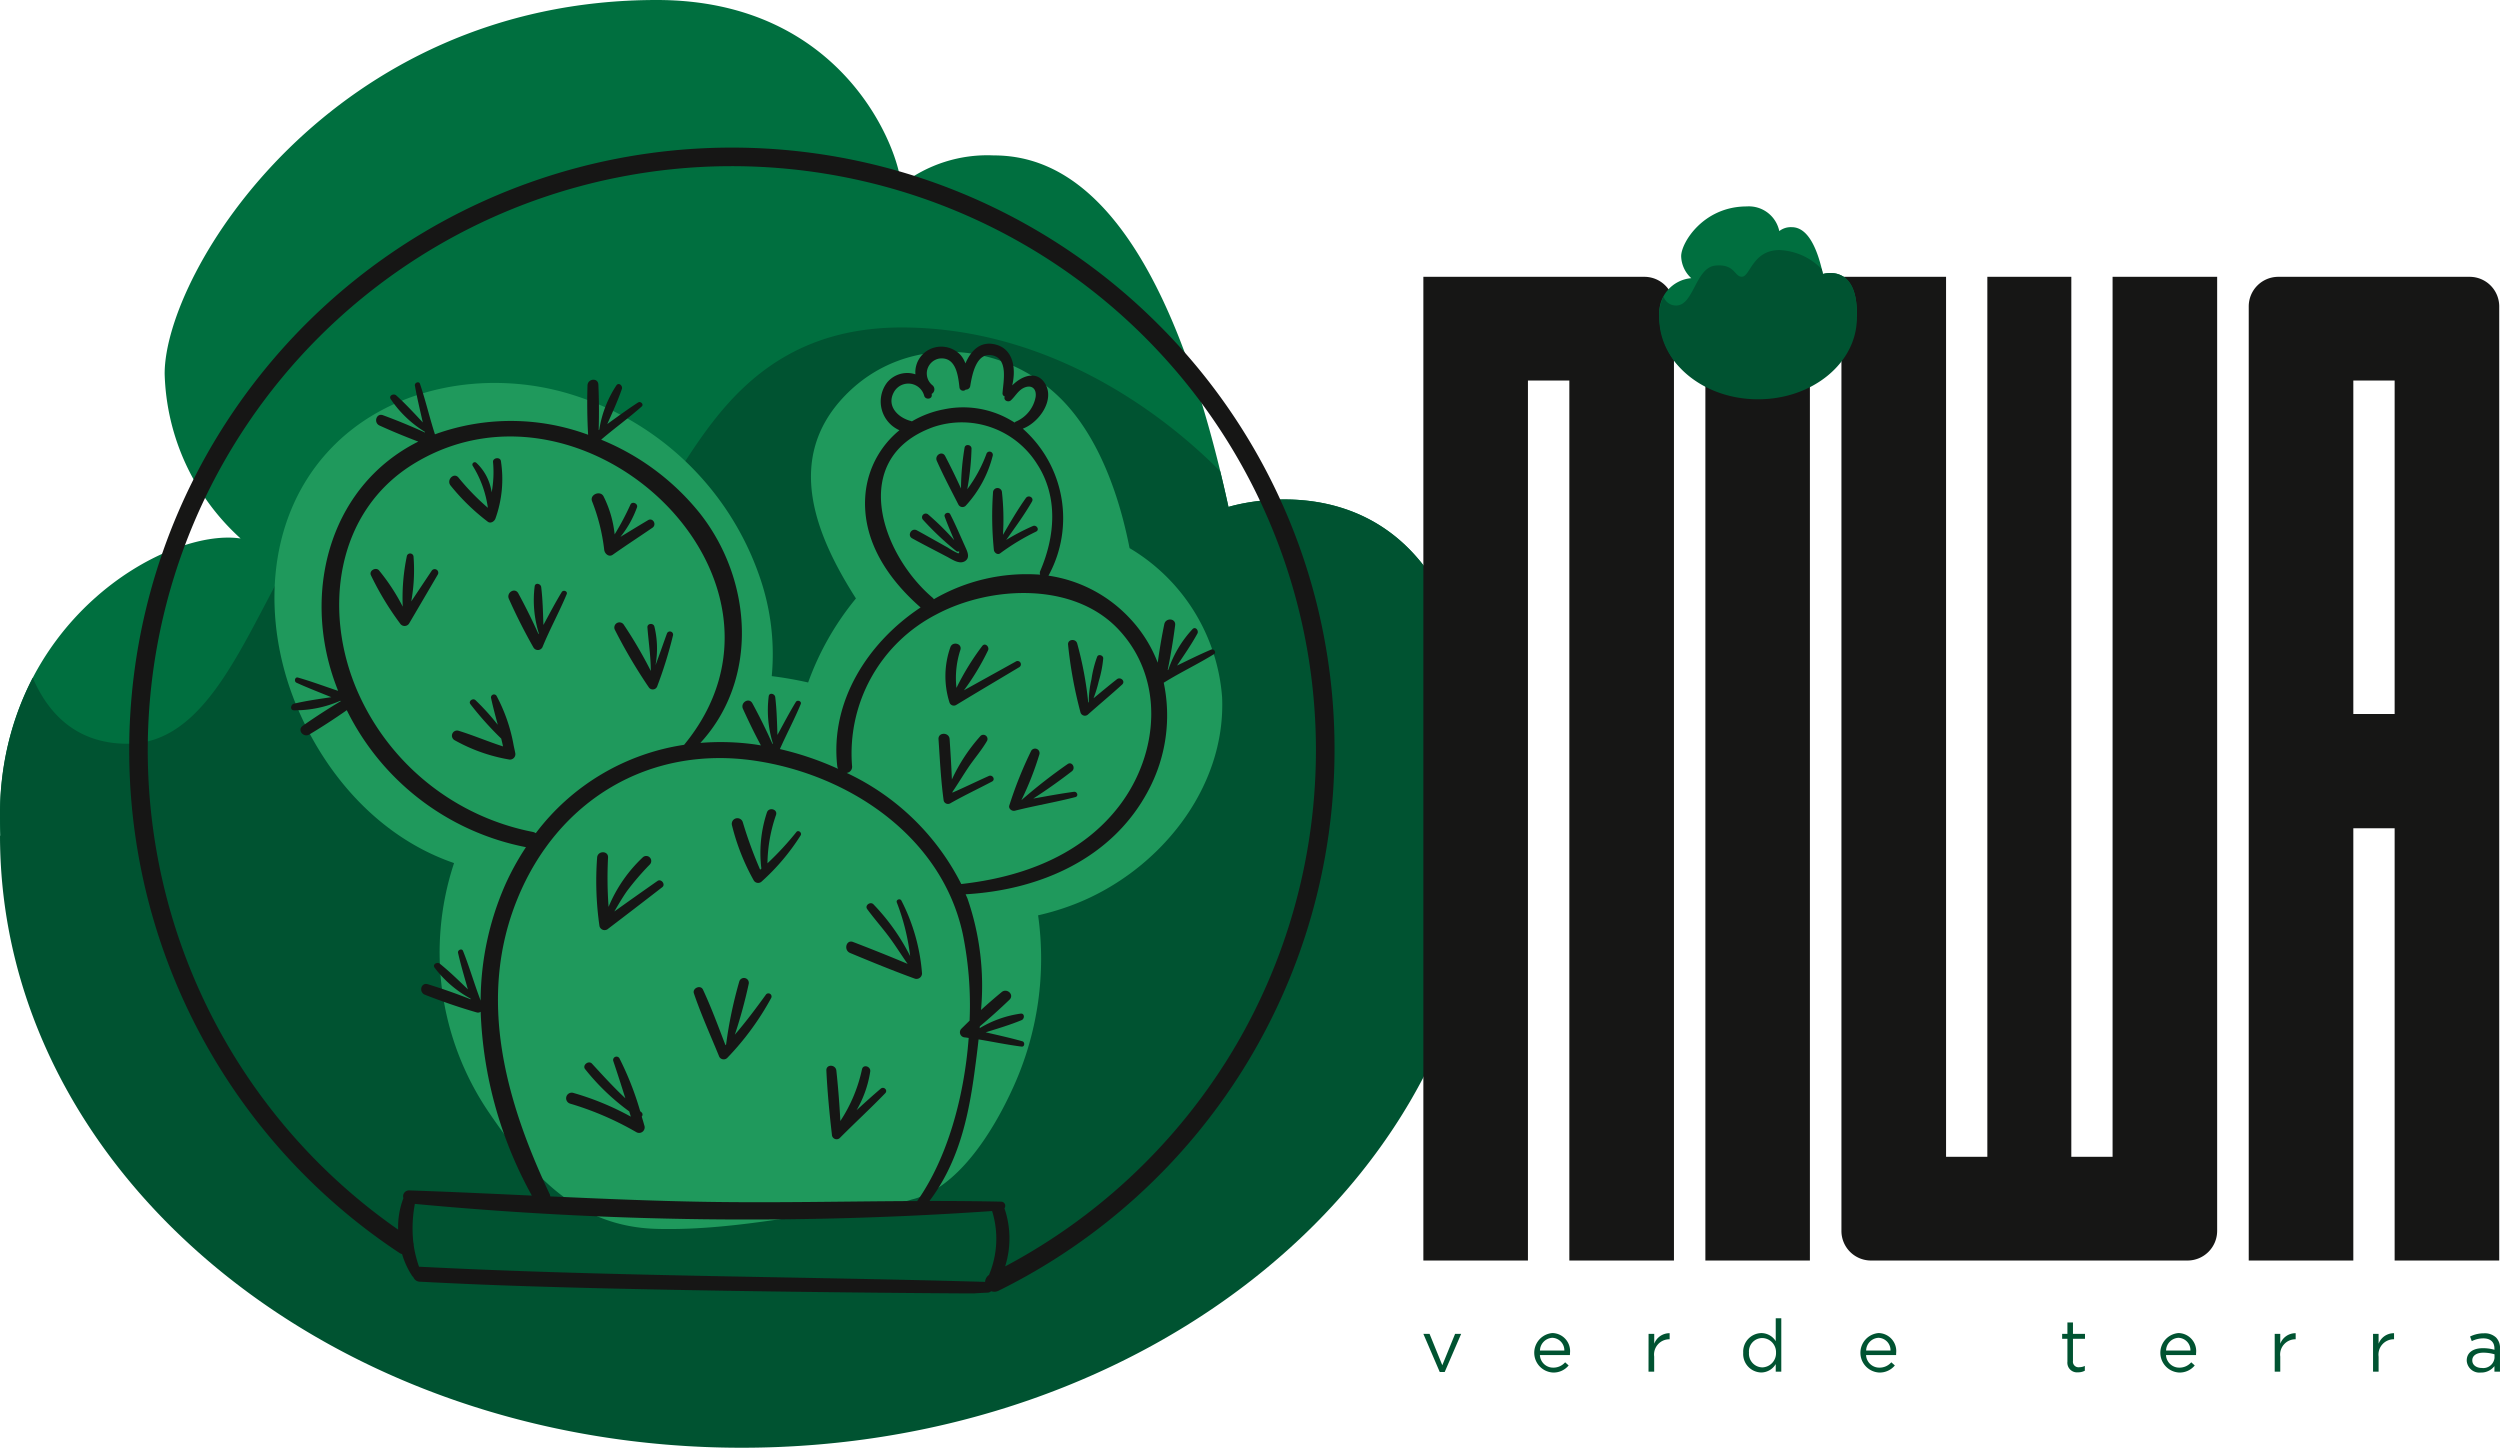
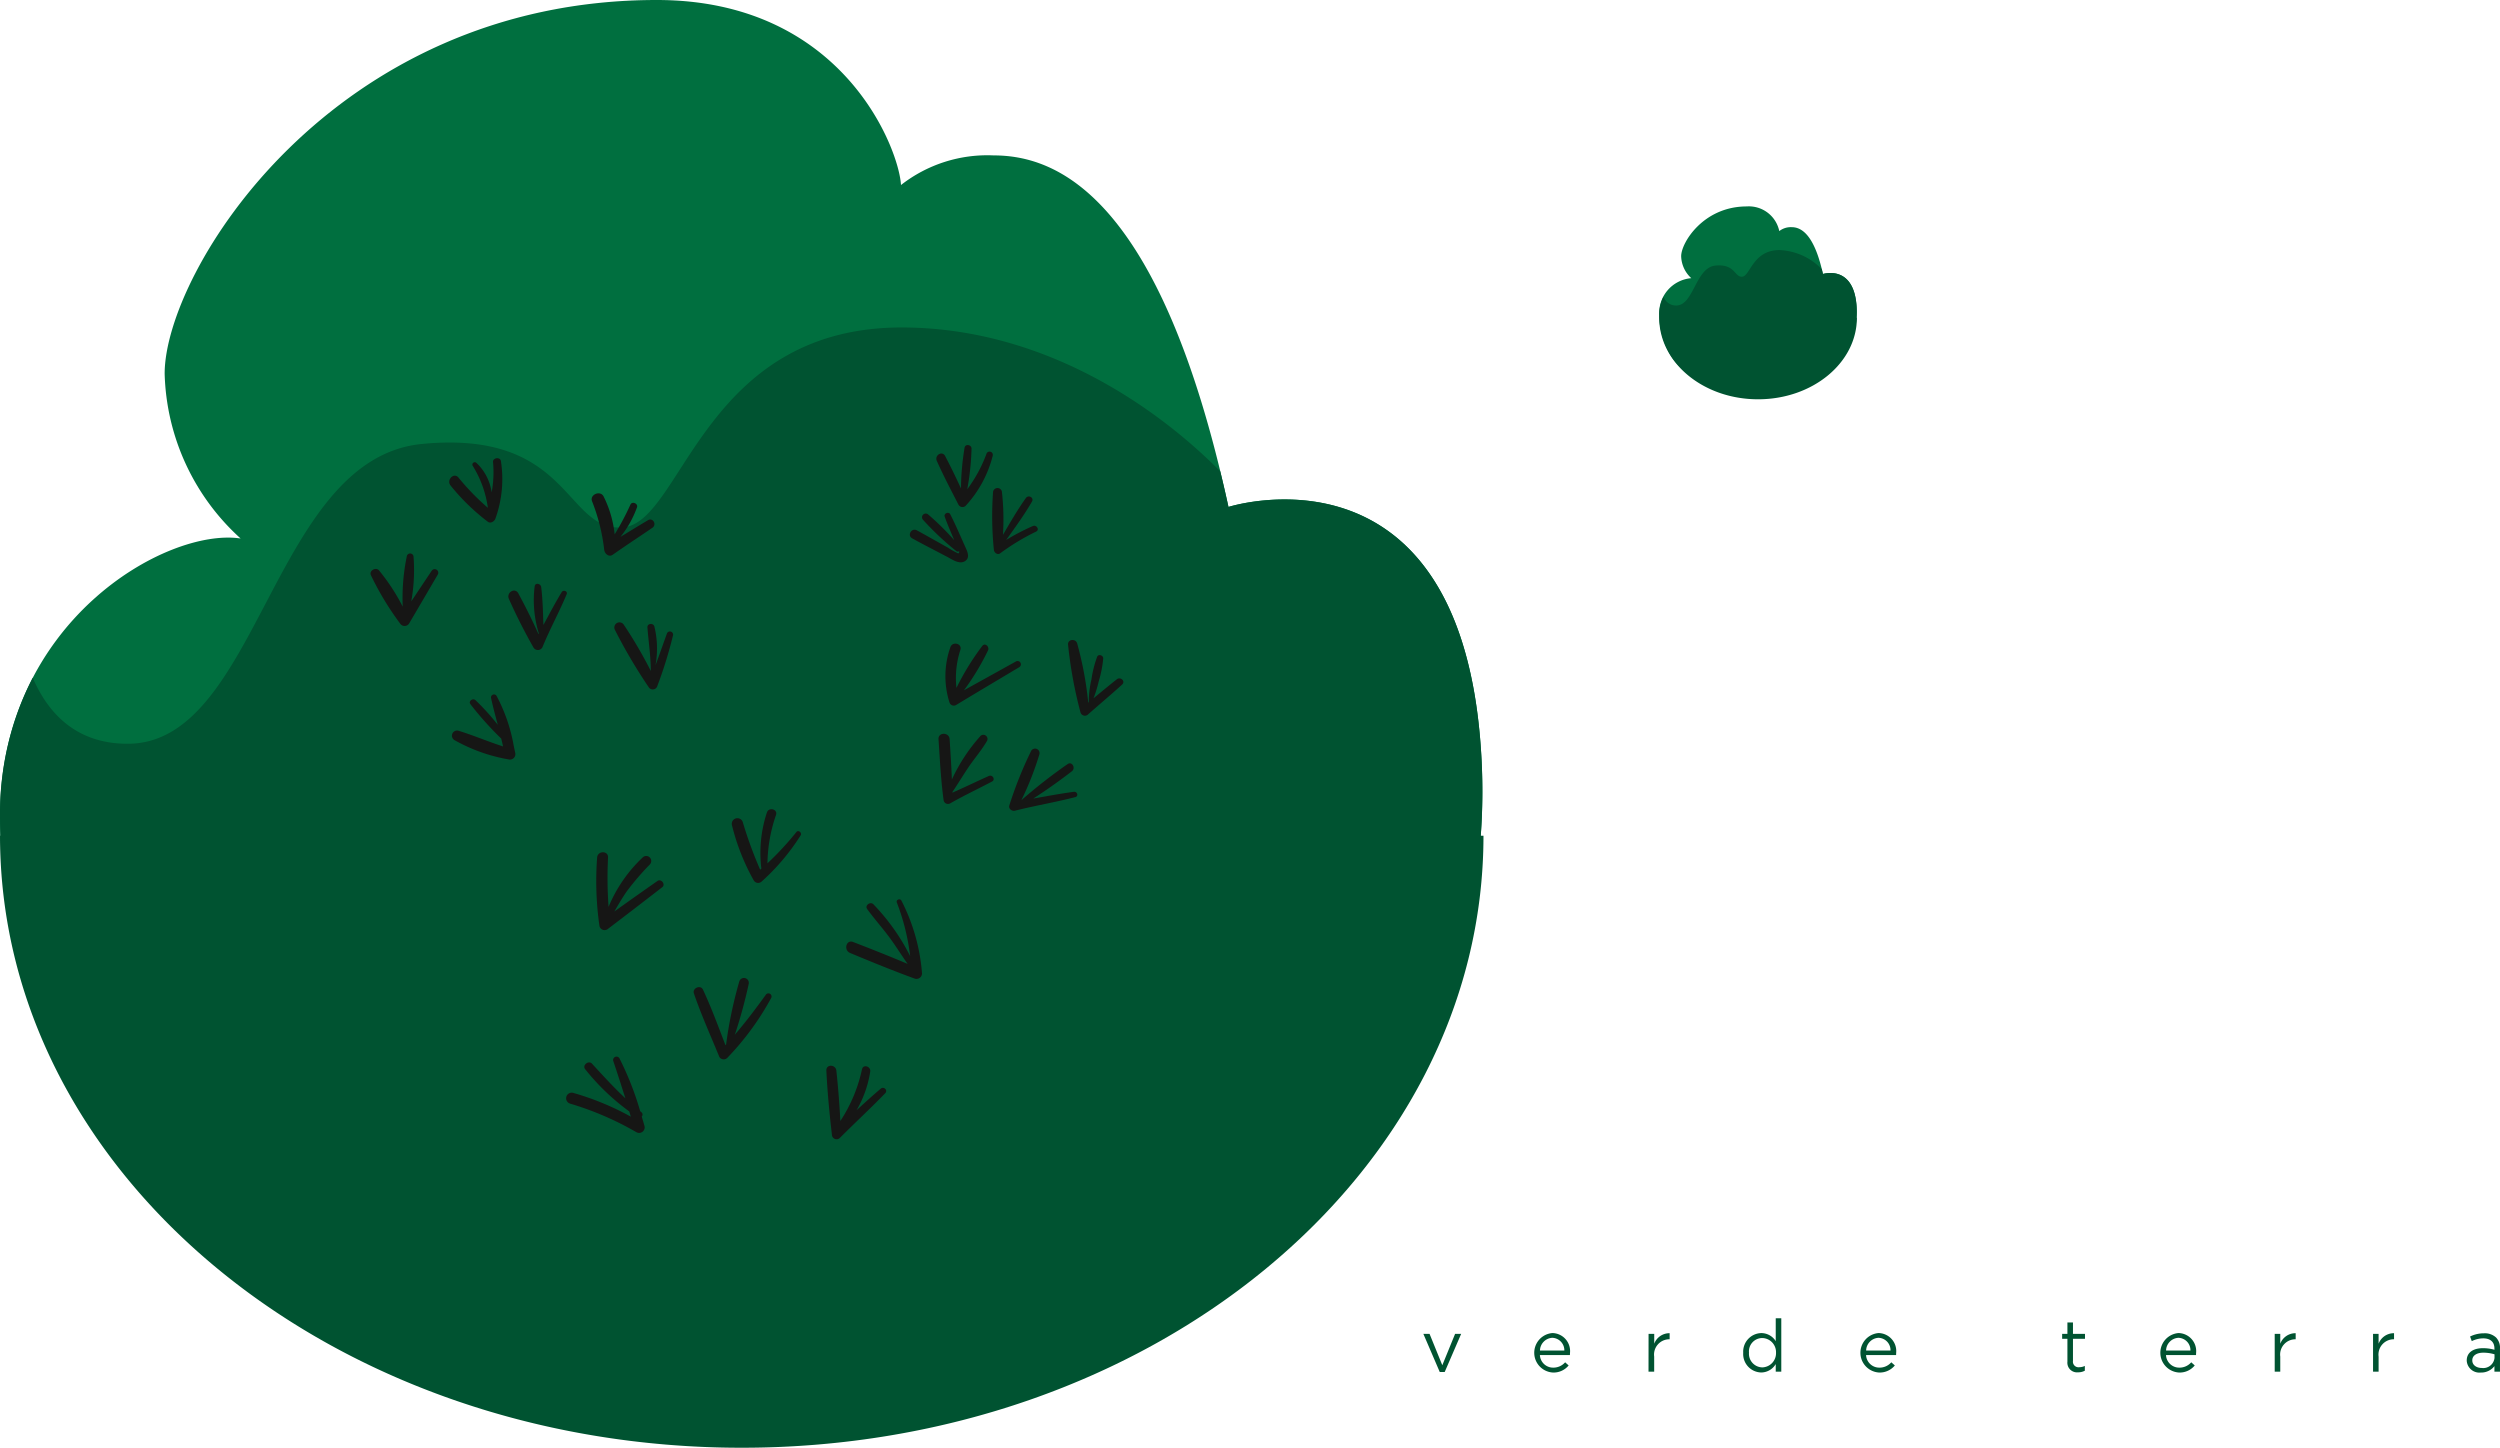
<svg xmlns="http://www.w3.org/2000/svg" width="180" height="104.236">
  <path d="M17.316 38.764a16.579 16.579 0 01-5.461-11.855C11.855 19.582 23.845 0 47.288 0c13.454 0 17.451 10.79 17.583 13.322a10.086 10.086 0 016.663-2.133c4.4 0 11.987 2.664 16.917 25.309 0 0 16.251-5.194 18.117 16.653s-12.521 36.9-22.78 36.9-64.531-.666-64.531 0C8.793 90.051.001 72.735.001 58.751s11.987-20.779 17.316-19.98" fill="#006f3f" />
  <path d="M106.613 60.171a44.58 44.58 0 00-.047-7.016C104.7 31.308 88.449 36.502 88.449 36.502c-.194-.886-.39-1.737-.593-2.565-3.022-3.072-11.306-10.253-22.722-10.359-14.515-.132-15.983 13.993-20.243 14.388s-3.73-7.06-14.519-6S18.648 53.551 9.191 53.551c-3.659 0-5.7-2.133-6.834-4.751a21.3 21.3 0 00-2.356 9.945c0 .472.012.945.029 1.423H.001c0 24.338 23.91 44.069 53.4 44.069s53.409-19.731 53.409-44.066z" fill="#005331" />
-   <path d="M23.484 32.663c4.293-4.83 11.477-6.127 17.53-4.3a20.835 20.835 0 0113.683 13.17 16.946 16.946 0 01.869 7.148c.88.109 1.755.264 2.62.458a20.406 20.406 0 013.442-6.051c-2.9-4.545-5.162-10.059-.8-14.59s11.476-4.008 15.7.358c2.512 2.6 4.02 6.611 4.8 10.608a13.669 13.669 0 016.664 10.743c.282 6.594-4.572 12.5-10.52 14.854a18.505 18.505 0 01-2.729.842 22.355 22.355 0 01-1.773 12.341c-1.585 3.51-4.138 7.368-7.327 8.12a3.875 3.875 0 01-.874.2c-5.775.584-11.667 2.069-17.466 1.916-5.578-.147-8.871-3.612-12.169-8.483a20.466 20.466 0 01-2.441-17.856c-5.355-1.837-9.331-6.347-11.427-11.532-2.374-5.878-2.157-13.026 2.218-17.947" fill="#1f995c" />
-   <path d="M43.503 39.585c.032.279.335.555.616.355.942-.663 1.907-1.291 2.858-1.943.329-.226.032-.754-.32-.543-.663.393-1.323.8-1.984 1.2a7.348 7.348 0 001.191-2.127c.091-.273-.346-.458-.47-.2a19.467 19.467 0 01-1.139 2.148 7.936 7.936 0 00-.8-2.738c-.235-.452-1.009-.129-.828.349a13.828 13.828 0 01.876 3.499zm-8.386-2.024c.208.161.484-.023.555-.226a8.417 8.417 0 00.393-4.14c-.05-.32-.6-.241-.566.076a7.945 7.945 0 01-.1 2.18 3.611 3.611 0 00-1.095-2.122.172.172 0 00-.27.208 7.658 7.658 0 011.092 3.025 17.059 17.059 0 01-2.116-2.177c-.326-.4-.892.17-.569.572a15.373 15.373 0 002.676 2.604zm-6.313 7.327a.384.384 0 00.654 0q1.039-1.769 2.072-3.536a.259.259 0 00-.446-.261q-.735 1.1-1.473 2.21a12.7 12.7 0 00.164-3.216.245.245 0 00-.478-.065 14.67 14.67 0 00-.3 3.659 14.382 14.382 0 00-1.714-2.617c-.223-.246-.713.015-.584.34a21.067 21.067 0 002.105 3.486zm9.61 1.74a.37.37 0 00.666-.085c.522-1.276 1.194-2.491 1.723-3.765.088-.211-.246-.332-.358-.15-.47.772-.889 1.576-1.32 2.371-.029-.913-.05-1.84-.158-2.729-.029-.241-.42-.352-.47-.062a8.052 8.052 0 00.3 3.4l-.026.047a42.76 42.76 0 00-1.453-2.934c-.246-.452-.88-.053-.678.4a40.85 40.85 0 001.774 3.507zm8.701-1.523c-.079-.273-.525-.226-.5.068.079 1.053.241 2.072.244 3.137a31.6 31.6 0 00-1.937-3.316.37.37 0 00-.64.373 37.624 37.624 0 002.427 4.114.343.343 0 00.616-.079 30.878 30.878 0 001.133-3.662.229.229 0 00-.44-.123c-.276.763-.54 1.526-.822 2.28a6.711 6.711 0 00-.081-2.792zm-10.127 8.589l-.006-.029A11.979 11.979 0 0035.75 50.1a.216.216 0 00-.393.164c.141.649.314 1.285.481 1.919a17.06 17.06 0 00-1.6-1.769c-.188-.176-.534.062-.37.285a23.257 23.257 0 002.221 2.48c.044.188.091.376.129.563-1.089-.349-2.13-.8-3.219-1.133a.371.371 0 00-.285.675 12.17 12.17 0 003.906 1.394.39.39 0 00.475-.475c-.031-.169-.072-.339-.107-.509zm17.283 9.699a.369.369 0 00.572.073 15.736 15.736 0 002.805-3.322c.114-.188-.167-.414-.308-.238a21.362 21.362 0 01-2.083 2.251 11.085 11.085 0 01.616-3.48c.138-.417-.514-.59-.654-.182a9.261 9.261 0 00-.4 4.044l-.088.079a30.292 30.292 0 01-1.25-3.419.405.405 0 00-.781.214 15.918 15.918 0 001.571 3.98zm-10.545 3.523a512.123 512.123 0 003.959-3.04c.258-.2-.082-.631-.343-.449q-1.563 1.092-3.11 2.2c.288-.493.572-.986.9-1.455a19.113 19.113 0 011.652-1.925.361.361 0 00-.511-.511 10.328 10.328 0 00-2.456 3.559 29.289 29.289 0 01-.038-3.554c.026-.508-.748-.5-.786 0a22.845 22.845 0 00.17 4.944.382.382 0 00.563.231zM61.2 68.611c1.549.646 3.11 1.285 4.686 1.858a.4.4 0 00.5-.379 13.732 13.732 0 00-1.488-5.253c-.1-.176-.4-.056-.329.138a15.8 15.8 0 01.962 3.865 15.254 15.254 0 00-2.644-3.73c-.223-.226-.643.079-.449.346.511.7 1.095 1.35 1.611 2.051.455.616.857 1.268 1.3 1.893-1.3-.549-2.612-1.071-3.926-1.576-.501-.194-.695.587-.223.787zm-9.442 7.405a.364.364 0 00.6.158 19.889 19.889 0 003.163-4.311.226.226 0 00-.39-.229c-.716.989-1.435 1.948-2.221 2.861a35.227 35.227 0 00.998-3.657.351.351 0 00-.675-.188 30.812 30.812 0 00-.954 4.557l-.044.05c-.516-1.344-1.015-2.706-1.623-4.008-.173-.367-.781-.1-.651.276.517 1.521 1.189 3.003 1.797 4.491zm8.709 5.919c1.077-1.086 2.207-2.122 3.269-3.222.211-.217-.1-.519-.326-.326-.587.5-1.162 1.021-1.734 1.546a7.98 7.98 0 00.98-2.776c.056-.381-.508-.558-.593-.164a10.939 10.939 0 01-1.558 3.719 64.422 64.422 0 00-.288-3.633c-.053-.449-.742-.472-.719 0 .073 1.538.223 3.09.4 4.622a.338.338 0 00.569.234zm-19.42-2.474a22 22 0 014.783 2.063.4.4 0 00.576-.446 45.49 45.49 0 00-.2-.684.213.213 0 00-.018-.308c-.032-.026-.062-.056-.094-.079a21.819 21.819 0 00-1.5-3.818.244.244 0 00-.443.188q.453 1.351.874 2.7c-.839-.786-1.608-1.629-2.4-2.491-.241-.264-.716.1-.5.387a16.3 16.3 0 003.181 3.049c.035.126.079.249.112.376a19.924 19.924 0 00-4.158-1.714.403.403 0 00-.213.777zm37.302-28.03c.81-.719 1.643-1.411 2.444-2.142.264-.238-.114-.59-.379-.381-.569.446-1.124.91-1.681 1.37a9.086 9.086 0 00.376-1.224 8.226 8.226 0 00.324-1.651c.006-.22-.343-.337-.437-.12a7.961 7.961 0 00-.411 1.632 7.013 7.013 0 00-.191 1.637l-.041.032a25.435 25.435 0 00-.8-4.27c-.109-.346-.675-.3-.654.088a31.266 31.266 0 00.895 4.889.33.33 0 00.555.14zm-9.513-.668c1.511-.918 3.034-1.819 4.551-2.726a.238.238 0 00-.241-.411q-1.871 1.039-3.741 2.075a17.9 17.9 0 001.737-2.882c.109-.249-.211-.566-.414-.317a18.418 18.418 0 00-1.863 3.028 6.514 6.514 0 01.282-2.735c.147-.461-.56-.643-.719-.2a6.265 6.265 0 00-.07 3.967.33.33 0 00.478.201zm4.237 7.608c1.441-.364 2.911-.607 4.352-.98.252-.065.138-.414-.106-.381-.98.132-1.951.314-2.923.487a40.065 40.065 0 002.776-1.963c.3-.229.018-.742-.305-.519a38.242 38.242 0 00-3.328 2.6 22.01 22.01 0 001.3-3.313.324.324 0 00-.59-.249 28.574 28.574 0 00-1.573 3.923c-.093.24.174.451.397.395zm-4.654-.531c.98-.56 2.01-1.042 3.008-1.57.267-.144.032-.519-.232-.4-.877.393-1.743.819-2.623 1.2v-.044c.4-.59.772-1.212 1.174-1.808.428-.631.948-1.224 1.326-1.884a.3.3 0 00-.464-.358 12.553 12.553 0 00-2.072 3.146c-.038-.968-.1-1.943-.164-2.905-.032-.511-.828-.511-.8 0 .1 1.473.17 2.964.373 4.428a.322.322 0 00.474.195zm.595-21.494a.332.332 0 00.516.068 8.312 8.312 0 001.946-3.6.236.236 0 00-.455-.126 10.051 10.051 0 01-1.379 2.538 18.3 18.3 0 00.308-2.929c0-.285-.449-.358-.5-.067a18.528 18.528 0 00-.258 2.94 49.096 49.096 0 00-1.144-2.339c-.214-.4-.772-.05-.6.346.477 1.077 1.032 2.121 1.566 3.169zm2.544 3.23c.012.205.258.411.458.261a16.16 16.16 0 012.582-1.561c.276-.132.035-.516-.235-.4a15.808 15.808 0 00-1.916 1c.64-.9 1.3-1.8 1.855-2.761.164-.288-.252-.516-.44-.255-.6.842-1.127 1.752-1.649 2.65a17.845 17.845 0 00-.07-3.049.323.323 0 00-.646 0 24.164 24.164 0 00.061 4.115zm-5.886-.818c.83.458 1.676.886 2.515 1.329.346.179.886.575 1.294.314.39-.249.164-.7.021-1.021-.355-.786-.69-1.582-1.083-2.35-.111-.22-.487-.065-.4.17.173.487.379.962.578 1.438l.106.252a19.015 19.015 0 00-1.866-1.84.267.267 0 00-.376.379 20.461 20.461 0 002.381 2.24.2.2 0 00.211.026c.018.065.012.12-.062.15a5.152 5.152 0 01-.745-.417l-.745-.417c-.5-.276-.989-.56-1.491-.828-.379-.203-.713.364-.338.575z" fill="#161615" />
-   <path d="M83.373 23.333a43.391 43.391 0 10-54.618 66.875.6.6 0 00.194.085 5.894 5.894 0 00.716 1.558.37.37 0 00.094.1.512.512 0 00.467.332c.311.015.625.029.933.047l.992.047c12.369.616 37.235.748 37.235.748h.8c0-.009.607-.041.913-.053a.369.369 0 00.261-.106.655.655 0 00.226.041.676.676 0 00.3-.07 43.4 43.4 0 0024.2-38.919 43.105 43.105 0 00-12.713-30.685zm-53.148 67.87c-.021 0-.032.006-.053.006a8.48 8.48 0 01-.384-1.532.706.706 0 00-.029-.223 9.5 9.5 0 01.112-2.773 255.257 255.257 0 0041.56.514 6.716 6.716 0 01-.223 4.6.658.658 0 00-.282.5c-13.576-.392-27.13-.397-40.702-1.09zm-.3-57.893c12.375-7.377 29.06 8.494 19.332 20.317a16.423 16.423 0 00-10.681 6.362.6.6 0 00-.205-.088 17.446 17.446 0 01-12.565-9.974c-2.601-5.813-1.706-13.147 4.116-16.615zm24.429 21.461c6.758 1 13.425 5.435 14.957 12.43a25.717 25.717 0 01.5 6.286c-.205.2-.4.393-.6.59a.368.368 0 00.261.616l.273.038c-.323 4.278-1.544 8.674-3.709 11.744-5.088.018-10.182.141-15.271.056-3.718-.062-7.433-.22-11.145-.39a.568.568 0 00-.041-.161c-3.16-6.69-5.256-14.091-2.318-21.277 2.888-7.07 9.461-11.061 17.093-9.932zm13.049-10.525c3.894-2.08 9.857-2.371 13.1 1.042 3.392 3.577 2.931 8.968.12 12.686-2.732 3.609-7.043 5.191-11.412 5.675a17.593 17.593 0 00-8.252-8 .439.439 0 00.39-.493 11.262 11.262 0 016.054-10.91zm-.323-15.884a.378.378 0 00.065-.616 1.09 1.09 0 01.49-1.931c1.185-.141 1.347 1.194 1.444 2.057a.265.265 0 00.455.179.306.306 0 00.326-.276c.132-.783.425-2.415 1.567-2.195 1.209.235.8 1.931.754 2.747a.233.233 0 00.161.22l-.006.021c-.1.267.261.425.446.258.323-.293.528-.719.945-.907.543-.244.918.062.839.657a2.392 2.392 0 01-1.429 1.781.293.293 0 00-.088.068 6.8 6.8 0 00-5.094-.951 7.134 7.134 0 00-2.3.866l-.041-.021c-.916-.217-1.8-1.051-1.268-2.057a1.184 1.184 0 012.2.246c.091.288.569.249.543-.073zm.094 2.394a6.4 6.4 0 017.483 2.632c1.552 2.368 1.312 5.226.244 7.712a.348.348 0 00-.009.276 13.294 13.294 0 00-7.656 1.769.36.36 0 00-.079-.1c-3.753-3.183-6.068-10.073.018-12.289zm21.054 45.75A42.231 42.231 0 0172.37 91.181a6.69 6.69 0 00-.05-4.184.3.3 0 00-.252-.478c-1.714-.038-3.43-.05-5.144-.05 2-2.667 2.752-5.731 3.216-9.094.114-.836.226-1.684.317-2.538 1.033.17 2.06.387 3.1.519.226.026.252-.329.05-.384-.872-.249-1.758-.44-2.638-.646.872-.27 1.761-.534 2.588-.877.223-.091.229-.5-.065-.469a7.839 7.839 0 00-2.955 1.048l.012-.132a42.442 42.442 0 002.133-1.916c.37-.358-.182-.866-.563-.549-.5.414-1 .845-1.485 1.288a19.258 19.258 0 00-.974-8.02c-.041-.106-.091-.205-.135-.311 5.347-.305 10.6-2.571 13.187-7.533a11.464 11.464 0 001.077-7.7l.018-.009c1.171-.731 2.424-1.32 3.6-2.048.2-.12-.006-.411-.2-.329-.833.352-1.643.757-2.459 1.15.508-.757 1.036-1.52 1.464-2.3.117-.214-.132-.531-.343-.329a8.123 8.123 0 00-1.749 2.931l-.047.026c.217-1.068.4-2.157.537-3.231.065-.511-.684-.558-.781-.073-.188.91-.346 1.843-.472 2.773a9.731 9.731 0 00-2.045-3.234 9.977 9.977 0 00-5.822-3.034 8.607 8.607 0 00-1.849-10.584c1.153-.431 2.309-2.031 1.623-3.213-.593-1.021-1.693-.6-2.386.1.279-1.165.12-2.609-1.2-2.946-1.106-.282-1.778.461-2.169 1.362a1.88 1.88 0 00-.352-.61 1.906 1.906 0 00-1.9-.528 1.841 1.841 0 00-1.347 1.922 1.878 1.878 0 00-2.039.59 2.261 2.261 0 00.889 3.436 6.721 6.721 0 00-2.444 4.56c-.311 3.307 1.585 6.118 3.967 8.2-3.821 2.532-6.526 6.784-6 11.427a.557.557 0 00.062.194 22.125 22.125 0 00-4.192-1.425c.481-1.086 1.042-2.136 1.5-3.237.088-.211-.246-.332-.355-.15-.47.772-.889 1.576-1.323 2.371-.029-.913-.05-1.84-.158-2.726-.029-.244-.42-.355-.469-.065a8.1 8.1 0 00.3 3.4l-.026.047a42.728 42.728 0 00-1.45-2.934c-.249-.452-.883-.053-.678.4.4.883.83 1.769 1.291 2.629l-.34-.056a18 18 0 00-4.017-.123c4.205-4.572 3.771-11.7-.038-16.532a17.661 17.661 0 00-7.107-5.3c.954-.819 1.981-1.555 2.92-2.389.173-.153-.076-.4-.252-.293-.763.49-1.491 1.03-2.227 1.555.373-.833.76-1.676 1.051-2.524.079-.229-.223-.5-.393-.261a8.038 8.038 0 00-1.234 3.188l-.044.032a43.598 43.598 0 00-.021-3.275c-.023-.514-.769-.434-.783.062a41.266 41.266 0 00.044 3.551 16.028 16.028 0 00-11.028-.032c-.387-1.2-.672-2.438-1.077-3.633-.073-.217-.4-.085-.367.123.156.889.37 1.769.569 2.653-.625-.666-1.25-1.35-1.916-1.946-.182-.161-.549.012-.4.261a8.038 8.038 0 002.465 2.362l.012.053a42.209 42.209 0 00-3.025-1.247c-.484-.179-.7.54-.249.742.907.414 1.846.8 2.788 1.156-6.142 3.075-8.225 10.247-6.23 16.656.135.437.291.866.458 1.291-.962-.32-1.913-.678-2.89-.957-.22-.065-.3.282-.109.37.825.379 1.67.7 2.509 1.042-.9.135-1.822.261-2.691.47-.238.059-.3.458-.012.475a8.094 8.094 0 003.345-.684l.05.021a43.084 43.084 0 00-2.747 1.778c-.423.3.047.88.47.628a44.415 44.415 0 002.7-1.752 18.289 18.289 0 0012.9 9.863 18.862 18.862 0 00-1.485 2.691 20.913 20.913 0 00-1.778 8.354c-.452-1.18-.8-2.4-1.268-3.574-.085-.211-.408-.065-.358.144.2.88.461 1.749.707 2.62-.66-.634-1.32-1.282-2.019-1.843-.188-.153-.546.038-.379.282a8.049 8.049 0 002.585 2.227l.015.053a42.375 42.375 0 00-3.087-1.086c-.493-.153-.669.575-.208.757 1.209.475 2.474.913 3.721 1.271a.331.331 0 00.293-.044 29.47 29.47 0 003.686 13.234c-2.937-.135-5.875-.273-8.815-.373a.426.426 0 00-.434.558 5.829 5.829 0 00-.379 2.266 42.054 42.054 0 1159.563-12.026zm30.164-56.575h-15.91v70.825h7.53V27.399h2.98v63.357h7.533V22.061a2.13 2.13 0 00-2.13-2.13m59.419 0h-13.775a2.13 2.13 0 00-2.13 2.13v68.695h7.53V59.637h2.975v31.119h7.53V22.061a2.13 2.13 0 00-2.13-2.13m-5.4 31.475h-2.975V27.399h2.975zm-49.627-29.728h7.526v69.078h-7.526zm29.319-1.747v63.357h-2.971V19.931h-6.047v63.357h-2.972V19.931h-7.533v68.7a2.129 2.129 0 002.127 2.127h22.792a2.136 2.136 0 002.133-2.138V19.931z" fill="#161615" />
+   <path d="M43.503 39.585c.032.279.335.555.616.355.942-.663 1.907-1.291 2.858-1.943.329-.226.032-.754-.32-.543-.663.393-1.323.8-1.984 1.2a7.348 7.348 0 001.191-2.127c.091-.273-.346-.458-.47-.2a19.467 19.467 0 01-1.139 2.148 7.936 7.936 0 00-.8-2.738c-.235-.452-1.009-.129-.828.349a13.828 13.828 0 01.876 3.499zm-8.386-2.024c.208.161.484-.023.555-.226a8.417 8.417 0 00.393-4.14c-.05-.32-.6-.241-.566.076a7.945 7.945 0 01-.1 2.18 3.611 3.611 0 00-1.095-2.122.172.172 0 00-.27.208 7.658 7.658 0 011.092 3.025 17.059 17.059 0 01-2.116-2.177c-.326-.4-.892.17-.569.572a15.373 15.373 0 002.676 2.604zm-6.313 7.327a.384.384 0 00.654 0q1.039-1.769 2.072-3.536a.259.259 0 00-.446-.261q-.735 1.1-1.473 2.21a12.7 12.7 0 00.164-3.216.245.245 0 00-.478-.065 14.67 14.67 0 00-.3 3.659 14.382 14.382 0 00-1.714-2.617c-.223-.246-.713.015-.584.34a21.067 21.067 0 002.105 3.486zm9.61 1.74a.37.37 0 00.666-.085c.522-1.276 1.194-2.491 1.723-3.765.088-.211-.246-.332-.358-.15-.47.772-.889 1.576-1.32 2.371-.029-.913-.05-1.84-.158-2.729-.029-.241-.42-.352-.47-.062a8.052 8.052 0 00.3 3.4l-.026.047a42.76 42.76 0 00-1.453-2.934c-.246-.452-.88-.053-.678.4a40.85 40.85 0 001.774 3.507zm8.701-1.523c-.079-.273-.525-.226-.5.068.079 1.053.241 2.072.244 3.137a31.6 31.6 0 00-1.937-3.316.37.37 0 00-.64.373 37.624 37.624 0 002.427 4.114.343.343 0 00.616-.079 30.878 30.878 0 001.133-3.662.229.229 0 00-.44-.123c-.276.763-.54 1.526-.822 2.28a6.711 6.711 0 00-.081-2.792zm-10.127 8.589l-.006-.029A11.979 11.979 0 0035.75 50.1a.216.216 0 00-.393.164c.141.649.314 1.285.481 1.919a17.06 17.06 0 00-1.6-1.769c-.188-.176-.534.062-.37.285a23.257 23.257 0 002.221 2.48c.044.188.091.376.129.563-1.089-.349-2.13-.8-3.219-1.133a.371.371 0 00-.285.675 12.17 12.17 0 003.906 1.394.39.39 0 00.475-.475zm17.283 9.699a.369.369 0 00.572.073 15.736 15.736 0 002.805-3.322c.114-.188-.167-.414-.308-.238a21.362 21.362 0 01-2.083 2.251 11.085 11.085 0 01.616-3.48c.138-.417-.514-.59-.654-.182a9.261 9.261 0 00-.4 4.044l-.088.079a30.292 30.292 0 01-1.25-3.419.405.405 0 00-.781.214 15.918 15.918 0 001.571 3.98zm-10.545 3.523a512.123 512.123 0 003.959-3.04c.258-.2-.082-.631-.343-.449q-1.563 1.092-3.11 2.2c.288-.493.572-.986.9-1.455a19.113 19.113 0 011.652-1.925.361.361 0 00-.511-.511 10.328 10.328 0 00-2.456 3.559 29.289 29.289 0 01-.038-3.554c.026-.508-.748-.5-.786 0a22.845 22.845 0 00.17 4.944.382.382 0 00.563.231zM61.2 68.611c1.549.646 3.11 1.285 4.686 1.858a.4.4 0 00.5-.379 13.732 13.732 0 00-1.488-5.253c-.1-.176-.4-.056-.329.138a15.8 15.8 0 01.962 3.865 15.254 15.254 0 00-2.644-3.73c-.223-.226-.643.079-.449.346.511.7 1.095 1.35 1.611 2.051.455.616.857 1.268 1.3 1.893-1.3-.549-2.612-1.071-3.926-1.576-.501-.194-.695.587-.223.787zm-9.442 7.405a.364.364 0 00.6.158 19.889 19.889 0 003.163-4.311.226.226 0 00-.39-.229c-.716.989-1.435 1.948-2.221 2.861a35.227 35.227 0 00.998-3.657.351.351 0 00-.675-.188 30.812 30.812 0 00-.954 4.557l-.044.05c-.516-1.344-1.015-2.706-1.623-4.008-.173-.367-.781-.1-.651.276.517 1.521 1.189 3.003 1.797 4.491zm8.709 5.919c1.077-1.086 2.207-2.122 3.269-3.222.211-.217-.1-.519-.326-.326-.587.5-1.162 1.021-1.734 1.546a7.98 7.98 0 00.98-2.776c.056-.381-.508-.558-.593-.164a10.939 10.939 0 01-1.558 3.719 64.422 64.422 0 00-.288-3.633c-.053-.449-.742-.472-.719 0 .073 1.538.223 3.09.4 4.622a.338.338 0 00.569.234zm-19.42-2.474a22 22 0 014.783 2.063.4.4 0 00.576-.446 45.49 45.49 0 00-.2-.684.213.213 0 00-.018-.308c-.032-.026-.062-.056-.094-.079a21.819 21.819 0 00-1.5-3.818.244.244 0 00-.443.188q.453 1.351.874 2.7c-.839-.786-1.608-1.629-2.4-2.491-.241-.264-.716.1-.5.387a16.3 16.3 0 003.181 3.049c.035.126.079.249.112.376a19.924 19.924 0 00-4.158-1.714.403.403 0 00-.213.777zm37.302-28.03c.81-.719 1.643-1.411 2.444-2.142.264-.238-.114-.59-.379-.381-.569.446-1.124.91-1.681 1.37a9.086 9.086 0 00.376-1.224 8.226 8.226 0 00.324-1.651c.006-.22-.343-.337-.437-.12a7.961 7.961 0 00-.411 1.632 7.013 7.013 0 00-.191 1.637l-.041.032a25.435 25.435 0 00-.8-4.27c-.109-.346-.675-.3-.654.088a31.266 31.266 0 00.895 4.889.33.33 0 00.555.14zm-9.513-.668c1.511-.918 3.034-1.819 4.551-2.726a.238.238 0 00-.241-.411q-1.871 1.039-3.741 2.075a17.9 17.9 0 001.737-2.882c.109-.249-.211-.566-.414-.317a18.418 18.418 0 00-1.863 3.028 6.514 6.514 0 01.282-2.735c.147-.461-.56-.643-.719-.2a6.265 6.265 0 00-.07 3.967.33.33 0 00.478.201zm4.237 7.608c1.441-.364 2.911-.607 4.352-.98.252-.065.138-.414-.106-.381-.98.132-1.951.314-2.923.487a40.065 40.065 0 002.776-1.963c.3-.229.018-.742-.305-.519a38.242 38.242 0 00-3.328 2.6 22.01 22.01 0 001.3-3.313.324.324 0 00-.59-.249 28.574 28.574 0 00-1.573 3.923c-.093.24.174.451.397.395zm-4.654-.531c.98-.56 2.01-1.042 3.008-1.57.267-.144.032-.519-.232-.4-.877.393-1.743.819-2.623 1.2v-.044c.4-.59.772-1.212 1.174-1.808.428-.631.948-1.224 1.326-1.884a.3.3 0 00-.464-.358 12.553 12.553 0 00-2.072 3.146c-.038-.968-.1-1.943-.164-2.905-.032-.511-.828-.511-.8 0 .1 1.473.17 2.964.373 4.428a.322.322 0 00.474.195zm.595-21.494a.332.332 0 00.516.068 8.312 8.312 0 001.946-3.6.236.236 0 00-.455-.126 10.051 10.051 0 01-1.379 2.538 18.3 18.3 0 00.308-2.929c0-.285-.449-.358-.5-.067a18.528 18.528 0 00-.258 2.94 49.096 49.096 0 00-1.144-2.339c-.214-.4-.772-.05-.6.346.477 1.077 1.032 2.121 1.566 3.169zm2.544 3.23c.012.205.258.411.458.261a16.16 16.16 0 012.582-1.561c.276-.132.035-.516-.235-.4a15.808 15.808 0 00-1.916 1c.64-.9 1.3-1.8 1.855-2.761.164-.288-.252-.516-.44-.255-.6.842-1.127 1.752-1.649 2.65a17.845 17.845 0 00-.07-3.049.323.323 0 00-.646 0 24.164 24.164 0 00.061 4.115zm-5.886-.818c.83.458 1.676.886 2.515 1.329.346.179.886.575 1.294.314.39-.249.164-.7.021-1.021-.355-.786-.69-1.582-1.083-2.35-.111-.22-.487-.065-.4.17.173.487.379.962.578 1.438l.106.252a19.015 19.015 0 00-1.866-1.84.267.267 0 00-.376.379 20.461 20.461 0 002.381 2.24.2.2 0 00.211.026c.018.065.012.12-.062.15a5.152 5.152 0 01-.745-.417l-.745-.417c-.5-.276-.989-.56-1.491-.828-.379-.203-.713.364-.338.575z" fill="#161615" />
  <path d="M102.482 96.038h.446l.918 2.259.921-2.259h.437l-1.185 2.744h-.358zm9.351 2.432a1.123 1.123 0 00.857-.384l.252.226a1.4 1.4 0 01-1.121.511 1.425 1.425 0 01-.053-2.843 1.3 1.3 0 011.271 1.444 1.336 1.336 0 01-.006.141h-2.16a.952.952 0 00.96.905zm.8-1.232a.9.9 0 00-.872-.916.941.941 0 00-.883.916zm6.064-1.2h.408v.71a1.166 1.166 0 011.109-.757v.437h-.033a1.1 1.1 0 00-1.08 1.247v1.086h-.408zm6.814 1.37v-.009a1.338 1.338 0 011.3-1.417 1.23 1.23 0 011.042.581v-1.646h.4v3.844h-.4v-.549a1.226 1.226 0 01-1.042.607 1.329 1.329 0 01-1.3-1.411zm2.362-.009v-.012a1.014 1.014 0 00-.986-1.048.961.961 0 00-.96 1.048v.012a.981.981 0 00.96 1.053 1.019 1.019 0 00.986-1.053zm7.444 1.071a1.123 1.123 0 00.857-.384l.255.226a1.413 1.413 0 01-1.124.511 1.425 1.425 0 01-.053-2.843 1.3 1.3 0 011.271 1.444 1.334 1.334 0 01-.006.141h-2.16a.952.952 0 00.96.905zm.8-1.232a.892.892 0 00-.869-.916.941.941 0 00-.886.916zm12.737.801v-1.643h-.379v-.358h.379v-.822h.4v.822h.866v.358h-.866v1.59a.4.4 0 00.461.452.858.858 0 00.393-.094v.346a.985.985 0 01-.49.117.694.694 0 01-.764-.768zm8.058.431a1.123 1.123 0 00.857-.384l.252.226a1.4 1.4 0 01-1.121.511 1.425 1.425 0 01-.053-2.843 1.3 1.3 0 011.271 1.444 1.337 1.337 0 01-.006.141h-2.16a.952.952 0 00.96.905zm.8-1.232a.892.892 0 00-.869-.916.941.941 0 00-.886.916zm6.067-1.2h.4v.71a1.166 1.166 0 011.109-.757v.437h-.029a1.1 1.1 0 00-1.08 1.247v1.086h-.4zm7.08 0h.4v.71a1.17 1.17 0 011.112-.757v.437h-.032a1.1 1.1 0 00-1.08 1.247v1.086h-.4zm6.746 1.933v-.012c0-.584.472-.889 1.162-.889a2.9 2.9 0 01.833.114v-.085c0-.484-.3-.737-.807-.737a1.867 1.867 0 00-.825.2l-.123-.332a2.227 2.227 0 01.992-.232 1.194 1.194 0 01.877.3 1.069 1.069 0 01.285.8v1.662h-.4v-.4a1.2 1.2 0 01-.98.464.914.914 0 01-1.014-.853zm2-.211v-.25a2.781 2.781 0 00-.8-.117c-.508 0-.8.223-.8.549v.009c0 .343.314.543.684.543a.815.815 0 00.917-.734z" fill="#005331" />
  <path d="M121.772 20.028a2.214 2.214 0 01-.728-1.582c0-.974 1.6-3.583 4.721-3.583a2.237 2.237 0 012.343 1.775 1.354 1.354 0 01.889-.282c.587 0 1.6.355 2.254 3.372 0 0 2.166-.693 2.415 2.218s-1.67 4.915-3.037 4.915-8.6-.088-8.6 0c-1.394 0-2.565-2.306-2.565-4.17a2.526 2.526 0 012.308-2.663" fill="#006f3f" />
  <path d="M133.671 22.879a6.212 6.212 0 00-.006-.933c-.249-2.911-2.415-2.218-2.415-2.218l-.079-.343a4.484 4.484 0 00-3.025-1.379c-1.937-.018-2.13 1.863-2.7 1.916s-.5-.939-1.934-.8-1.561 2.875-2.824 2.875a.943.943 0 01-.91-.634 2.855 2.855 0 00-.314 1.326v.188c0 3.245 3.187 5.872 7.116 5.872s7.116-2.626 7.116-5.872z" fill="#005331" />
</svg>